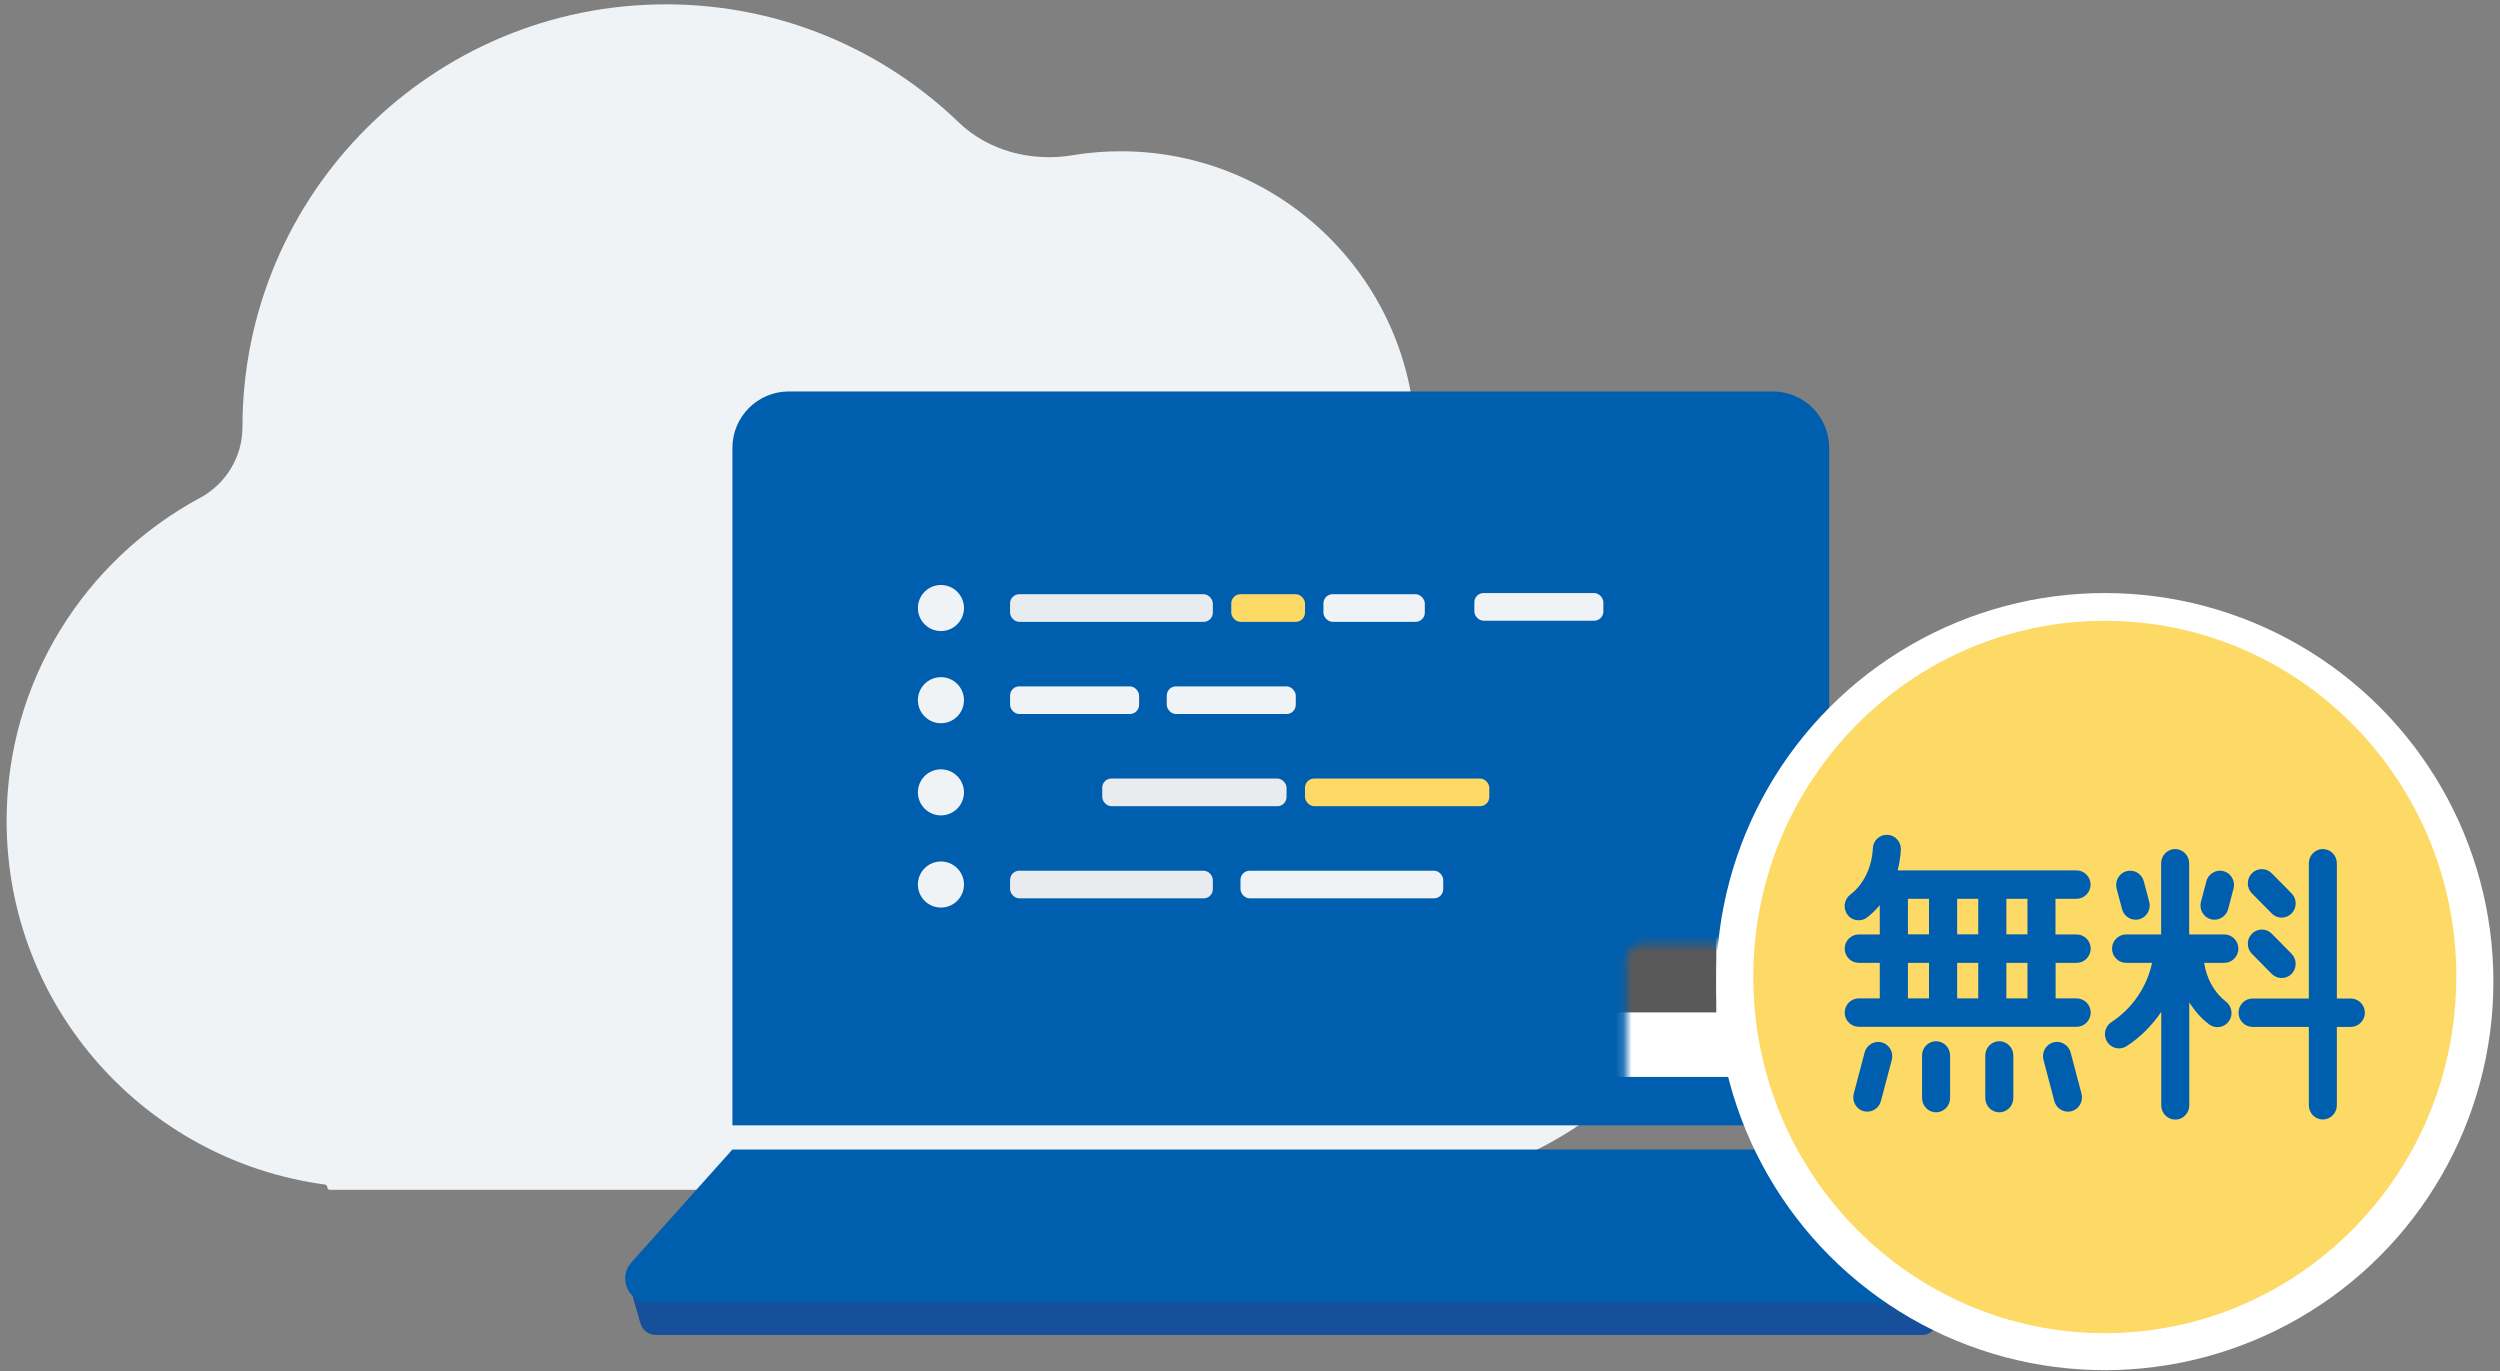
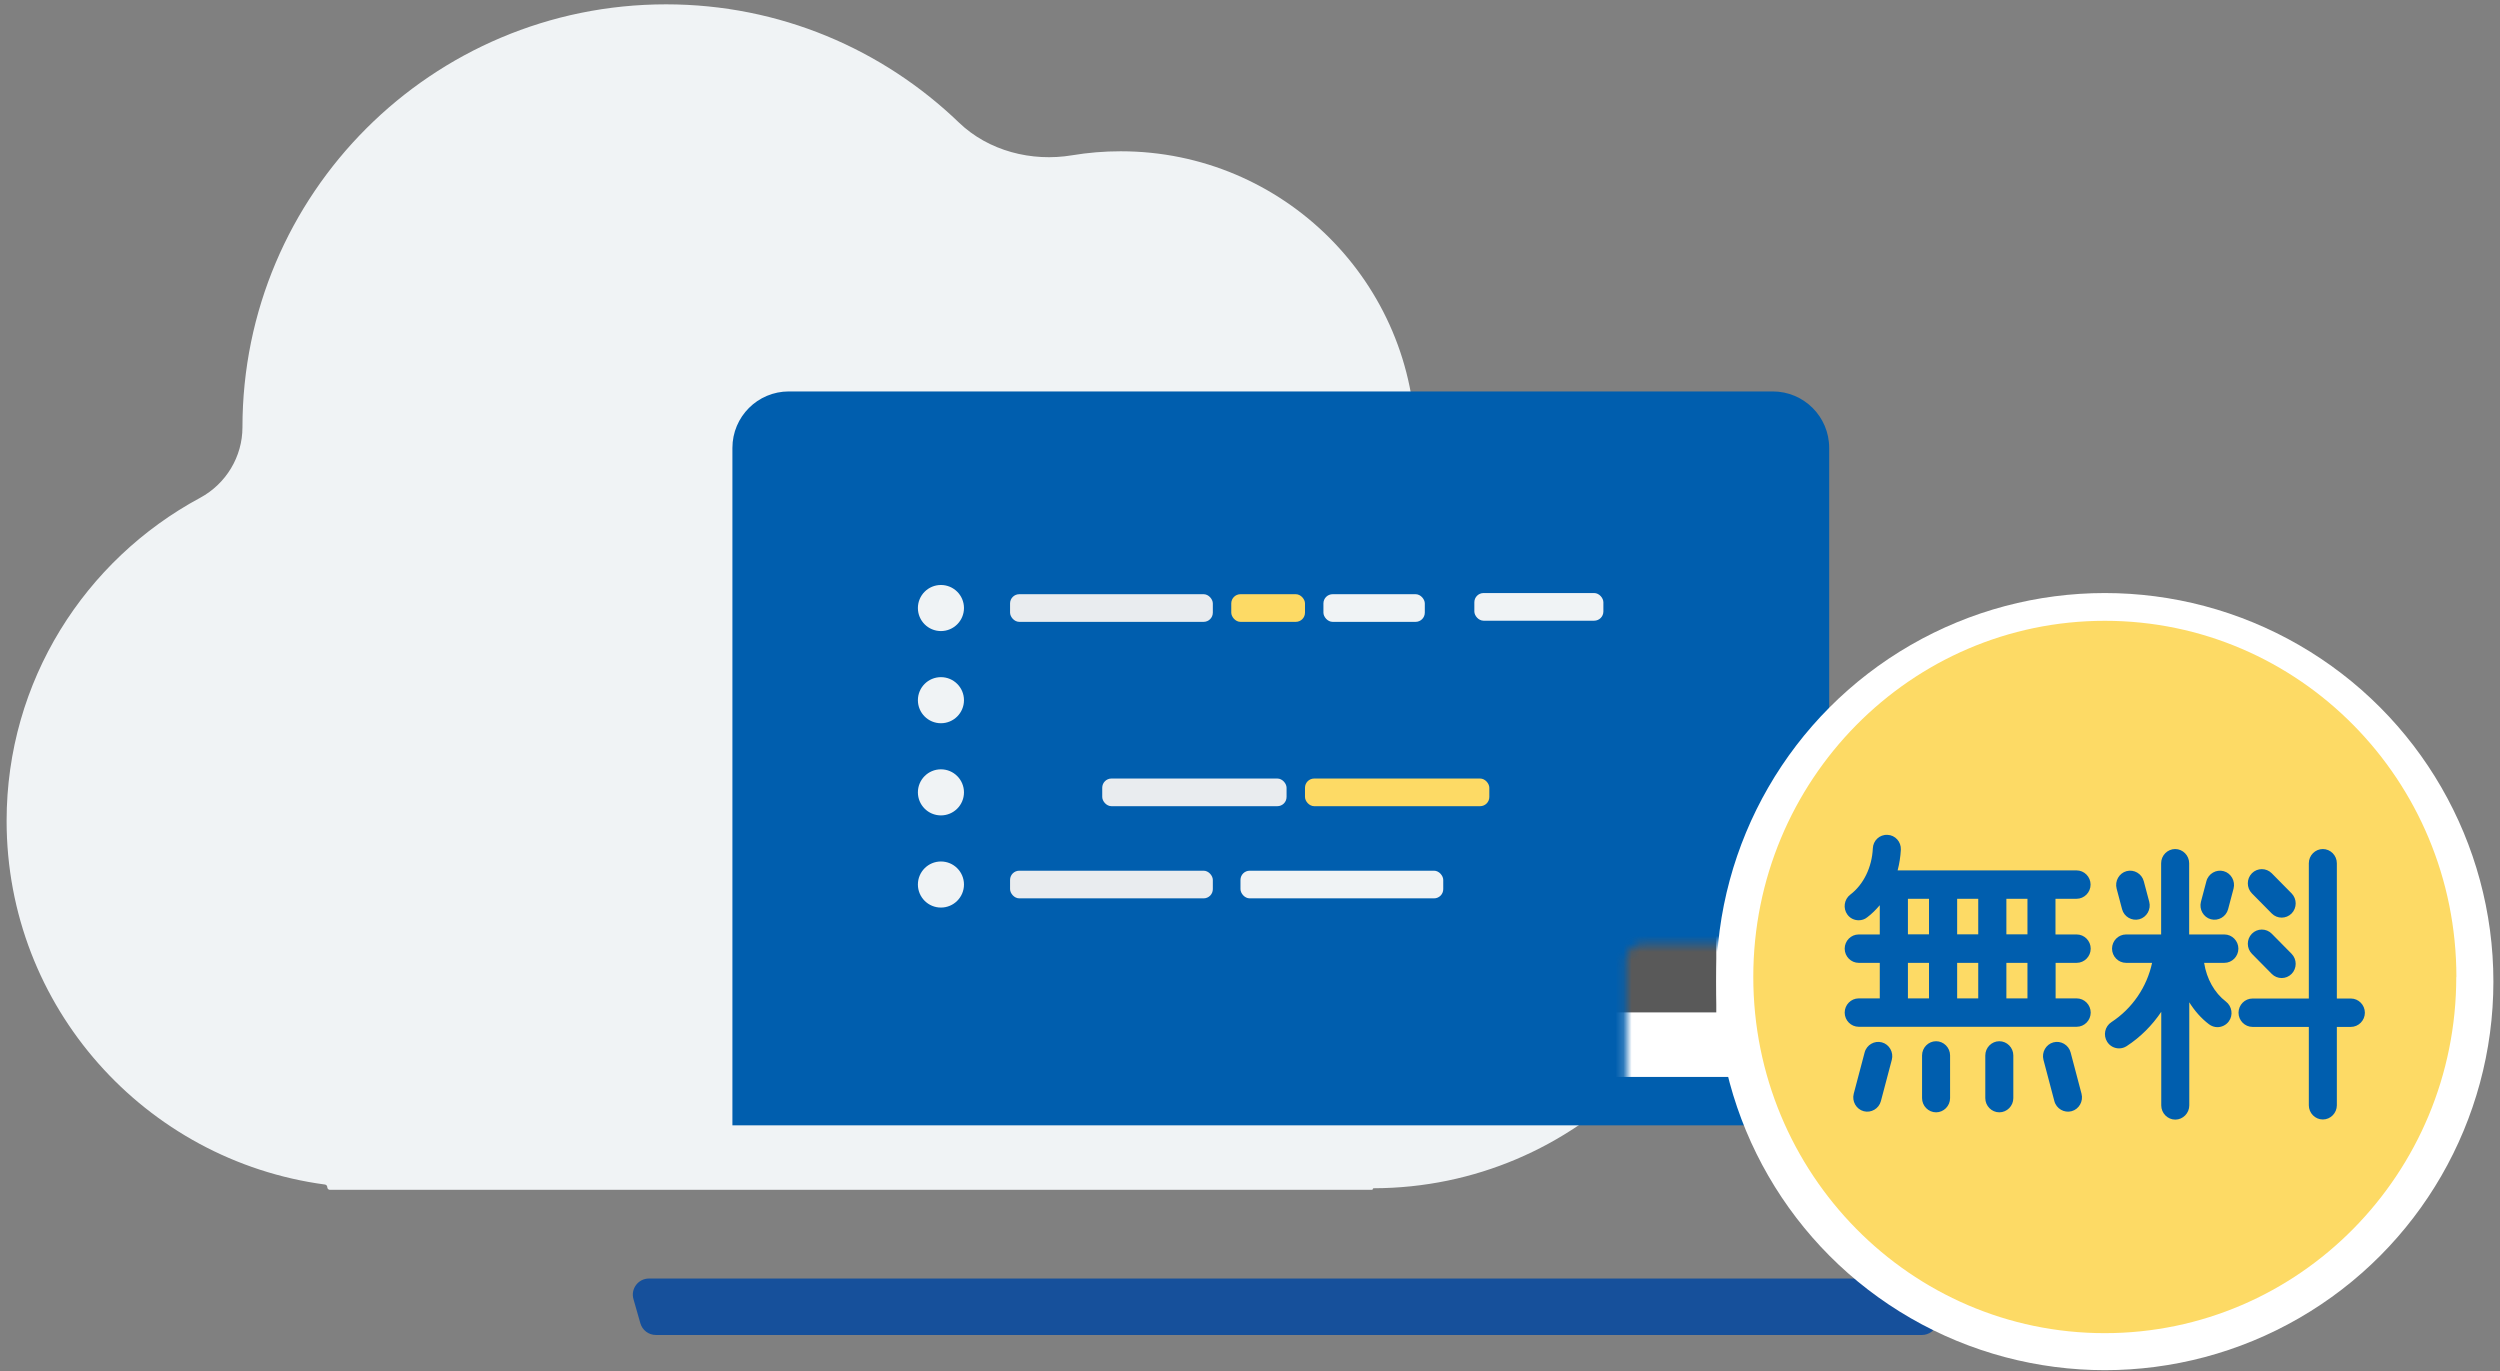
<svg xmlns="http://www.w3.org/2000/svg" width="310" height="170" viewBox="0 0 310 170" fill="none">
  <rect x="0" y="0" width="310" height="170" fill="#808080" stroke="none" />
  <path d="M176.733 56.729C176.016 56.626 175.535 56.022 175.535 55.297C175.535 35.125 159.155 18.759 138.964 18.759C136.911 18.759 134.896 18.929 132.933 19.256C127.918 20.091 122.569 18.72 118.906 15.195C109.483 6.127 96.704 0.538 82.592 0.538C53.576 0.538 30.064 24.03 30.064 52.987C30.064 56.632 28.023 60.002 24.815 61.729C10.54 69.416 0.819 84.438 0.819 101.792C0.819 124.859 17.996 143.893 40.294 146.882C40.458 146.904 40.582 147.044 40.582 147.21C40.582 147.391 40.73 147.538 40.911 147.538H170.129C170.183 147.538 170.227 147.495 170.227 147.441C170.227 147.387 170.271 147.343 170.325 147.343C195.454 147.29 215.819 126.91 215.819 101.792C215.819 78.834 198.82 59.887 176.733 56.729Z" fill="#F0F3F5" />
  <path d="M78.548 161.088C78.183 159.81 79.142 158.538 80.471 158.538H239.168C240.497 158.538 241.456 159.81 241.091 161.088L240.234 164.088C239.988 164.946 239.204 165.538 238.311 165.538H81.328C80.435 165.538 79.65 164.946 79.405 164.088L78.548 161.088Z" fill="#16509B" />
  <path d="M90.819 55.538C90.819 51.672 93.953 48.538 97.819 48.538H219.819C223.685 48.538 226.819 51.672 226.819 55.538V139.538H90.819V55.538Z" fill="#005EAE" />
-   <path d="M239.345 156.538C241.074 158.47 239.703 161.538 237.11 161.538L80.529 161.538C77.936 161.538 76.564 158.47 78.293 156.538L90.819 142.538L226.819 142.538L239.345 156.538Z" fill="#005EAE" />
  <mask id="path-5-inside-1_375_19294" fill="white">
    <rect x="100.819" y="58.538" width="116" height="71" rx="2" />
  </mask>
  <rect x="100.819" y="58.538" width="116" height="71" rx="2" fill="#595959" stroke="white" stroke-width="8" mask="url(#path-5-inside-1_375_19294)" />
  <circle cx="261" cy="121.719" r="48.181" fill="white" />
  <rect x="227.732" y="101.07" width="67.682" height="42.445" fill="#005EAE" />
  <path d="M242.687 123.801H245.301V119.393H242.687V123.801ZM242.687 115.857H245.301V111.449H242.687V115.857ZM248.791 123.801H251.405V119.393H248.791V123.801ZM236.582 123.801H239.196V119.393H236.582V123.801ZM236.582 115.857H239.196V111.449H236.582V115.857ZM248.791 115.857H251.405V111.449H248.791V115.857ZM304.577 121.153C304.577 145.529 285.064 165.311 260.985 165.311C236.905 165.311 217.408 145.514 217.408 121.137C217.408 96.761 236.921 76.98 261 76.98C285.079 76.98 304.592 96.746 304.592 121.137L304.577 121.153ZM233.353 129.253C232.431 129.003 231.462 129.564 231.216 130.499L229.863 135.623C229.617 136.558 230.171 137.539 231.093 137.788C232.016 138.037 232.984 137.477 233.23 136.542L234.584 131.418C234.83 130.483 234.276 129.502 233.353 129.253ZM241.81 130.872C241.81 129.907 241.026 129.112 240.073 129.112C239.12 129.112 238.335 129.907 238.335 130.872V136.168C238.335 137.134 239.12 137.928 240.073 137.928C241.026 137.928 241.81 137.134 241.81 136.168V130.872ZM249.652 130.872C249.652 129.907 248.868 129.112 247.915 129.112C246.962 129.112 246.177 129.907 246.177 130.872V136.168C246.177 137.134 246.962 137.928 247.915 137.928C248.868 137.928 249.652 137.134 249.652 136.168V130.872ZM258.109 135.623L256.756 130.499C256.51 129.564 255.542 129.003 254.619 129.253C253.696 129.502 253.143 130.483 253.389 131.418L254.742 136.542C254.988 137.477 255.957 138.037 256.879 137.788C257.802 137.539 258.355 136.558 258.109 135.623ZM254.88 115.857V111.449H257.494C258.448 111.449 259.232 110.655 259.232 109.689C259.232 108.723 258.448 107.929 257.494 107.929H235.306C235.522 107.104 235.66 106.231 235.706 105.359C235.752 104.378 234.999 103.552 234.045 103.521C233.061 103.474 232.262 104.238 232.231 105.203C232.123 107.54 231.078 109.689 229.433 110.935C228.664 111.527 228.51 112.633 229.079 113.412C229.417 113.879 229.94 114.113 230.478 114.113C230.847 114.113 231.216 114.004 231.524 113.754C232.108 113.318 232.615 112.804 233.092 112.244V115.873H230.478C229.525 115.873 228.741 116.667 228.741 117.633C228.741 118.599 229.525 119.393 230.478 119.393H233.092V123.801H230.478C229.525 123.801 228.741 124.595 228.741 125.561C228.741 126.527 229.525 127.321 230.478 127.321H257.51C258.463 127.321 259.247 126.527 259.247 125.561C259.247 124.595 258.463 123.801 257.51 123.801H254.896V119.393H257.51C258.463 119.393 259.247 118.599 259.247 117.633C259.247 116.667 258.463 115.873 257.51 115.873H254.896L254.88 115.857ZM279.236 110.779L281.697 113.272C282.373 113.957 283.48 113.957 284.157 113.272C284.833 112.586 284.833 111.465 284.157 110.779L281.697 108.287C281.02 107.602 279.913 107.602 279.236 108.287C278.56 108.973 278.56 110.094 279.236 110.779ZM279.236 118.271L281.697 120.764C282.373 121.449 283.48 121.449 284.157 120.764C284.833 120.078 284.833 118.957 284.157 118.271L281.697 115.779C281.02 115.094 279.913 115.094 279.236 115.779C278.56 116.465 278.56 117.586 279.236 118.271ZM274.147 113.988C275.069 114.237 276.038 113.677 276.284 112.742L276.961 110.188C277.207 109.253 276.653 108.272 275.731 108.023C274.808 107.773 273.839 108.334 273.593 109.269L272.917 111.823C272.671 112.758 273.224 113.739 274.147 113.988ZM262.461 110.188L263.137 112.742C263.383 113.677 264.352 114.237 265.275 113.988C266.197 113.739 266.751 112.758 266.505 111.823L265.828 109.269C265.582 108.334 264.614 107.773 263.691 108.023C262.768 108.272 262.215 109.253 262.461 110.188ZM273.301 119.393H275.823C276.776 119.393 277.56 118.599 277.56 117.633C277.56 116.667 276.776 115.873 275.823 115.873H271.456V107.041C271.456 106.076 270.672 105.281 269.719 105.281C268.765 105.281 267.981 106.076 267.981 107.041V115.873H263.629C262.676 115.873 261.892 116.667 261.892 117.633C261.892 118.599 262.676 119.393 263.629 119.393H266.859C266.213 122.384 264.414 125.047 261.815 126.745C261 127.274 260.769 128.365 261.292 129.19C261.631 129.72 262.184 130 262.768 130C263.091 130 263.414 129.907 263.706 129.72C265.429 128.598 266.874 127.134 267.996 125.468V137.072C267.996 138.037 268.781 138.832 269.734 138.832C270.687 138.832 271.471 138.037 271.471 137.072V124.284C272.133 125.343 272.948 126.278 273.916 127.01C274.224 127.243 274.593 127.368 274.962 127.368C275.485 127.368 276.023 127.119 276.361 126.667C276.945 125.888 276.776 124.782 276.007 124.19C274.593 123.116 273.624 121.371 273.317 119.424L273.301 119.393ZM293.244 125.577C293.244 124.611 292.46 123.817 291.507 123.817H289.769V107.041C289.769 106.076 288.985 105.281 288.032 105.281C287.078 105.281 286.294 106.076 286.294 107.041V123.817H279.313C278.36 123.817 277.576 124.611 277.576 125.577C277.576 126.542 278.36 127.337 279.313 127.337H286.294V137.056C286.294 138.022 287.078 138.816 288.032 138.816C288.985 138.816 289.769 138.022 289.769 137.056V127.337H291.507C292.46 127.337 293.244 126.542 293.244 125.577Z" fill="#FDDA65" />
  <circle cx="116.676" cy="75.395" r="2.857" fill="#F0F3F5" />
  <circle cx="116.676" cy="86.824" r="2.857" fill="#F0F3F5" />
  <circle cx="116.676" cy="98.253" r="2.857" fill="#F0F3F5" />
  <circle cx="116.676" cy="109.681" r="2.857" fill="#F0F3F5" />
  <rect x="125.248" y="73.681" width="25.143" height="3.429" rx="1.143" fill="#E9ECEF" />
  <rect x="125.248" y="107.967" width="25.143" height="3.429" rx="1.143" fill="#E9ECEF" />
  <rect x="153.819" y="107.967" width="25.143" height="3.429" rx="1.143" fill="#F0F3F5" />
-   <rect x="125.248" y="85.11" width="16" height="3.429" rx="1.143" fill="#F0F3F5" />
  <rect x="182.819" y="73.538" width="16" height="3.429" rx="1.143" fill="#F0F3F5" />
  <rect x="136.677" y="96.538" width="22.857" height="3.429" rx="1.143" fill="#E9ECEF" />
  <rect x="161.819" y="96.538" width="22.857" height="3.429" rx="1.143" fill="#FDDA65" />
-   <rect x="144.677" y="85.11" width="16" height="3.429" rx="1.143" fill="#F0F3F5" />
  <rect x="152.677" y="73.681" width="9.143" height="3.429" rx="1.143" fill="#FDDA65" />
  <rect x="164.105" y="73.681" width="12.571" height="3.429" rx="1.143" fill="#F0F3F5" />
</svg>